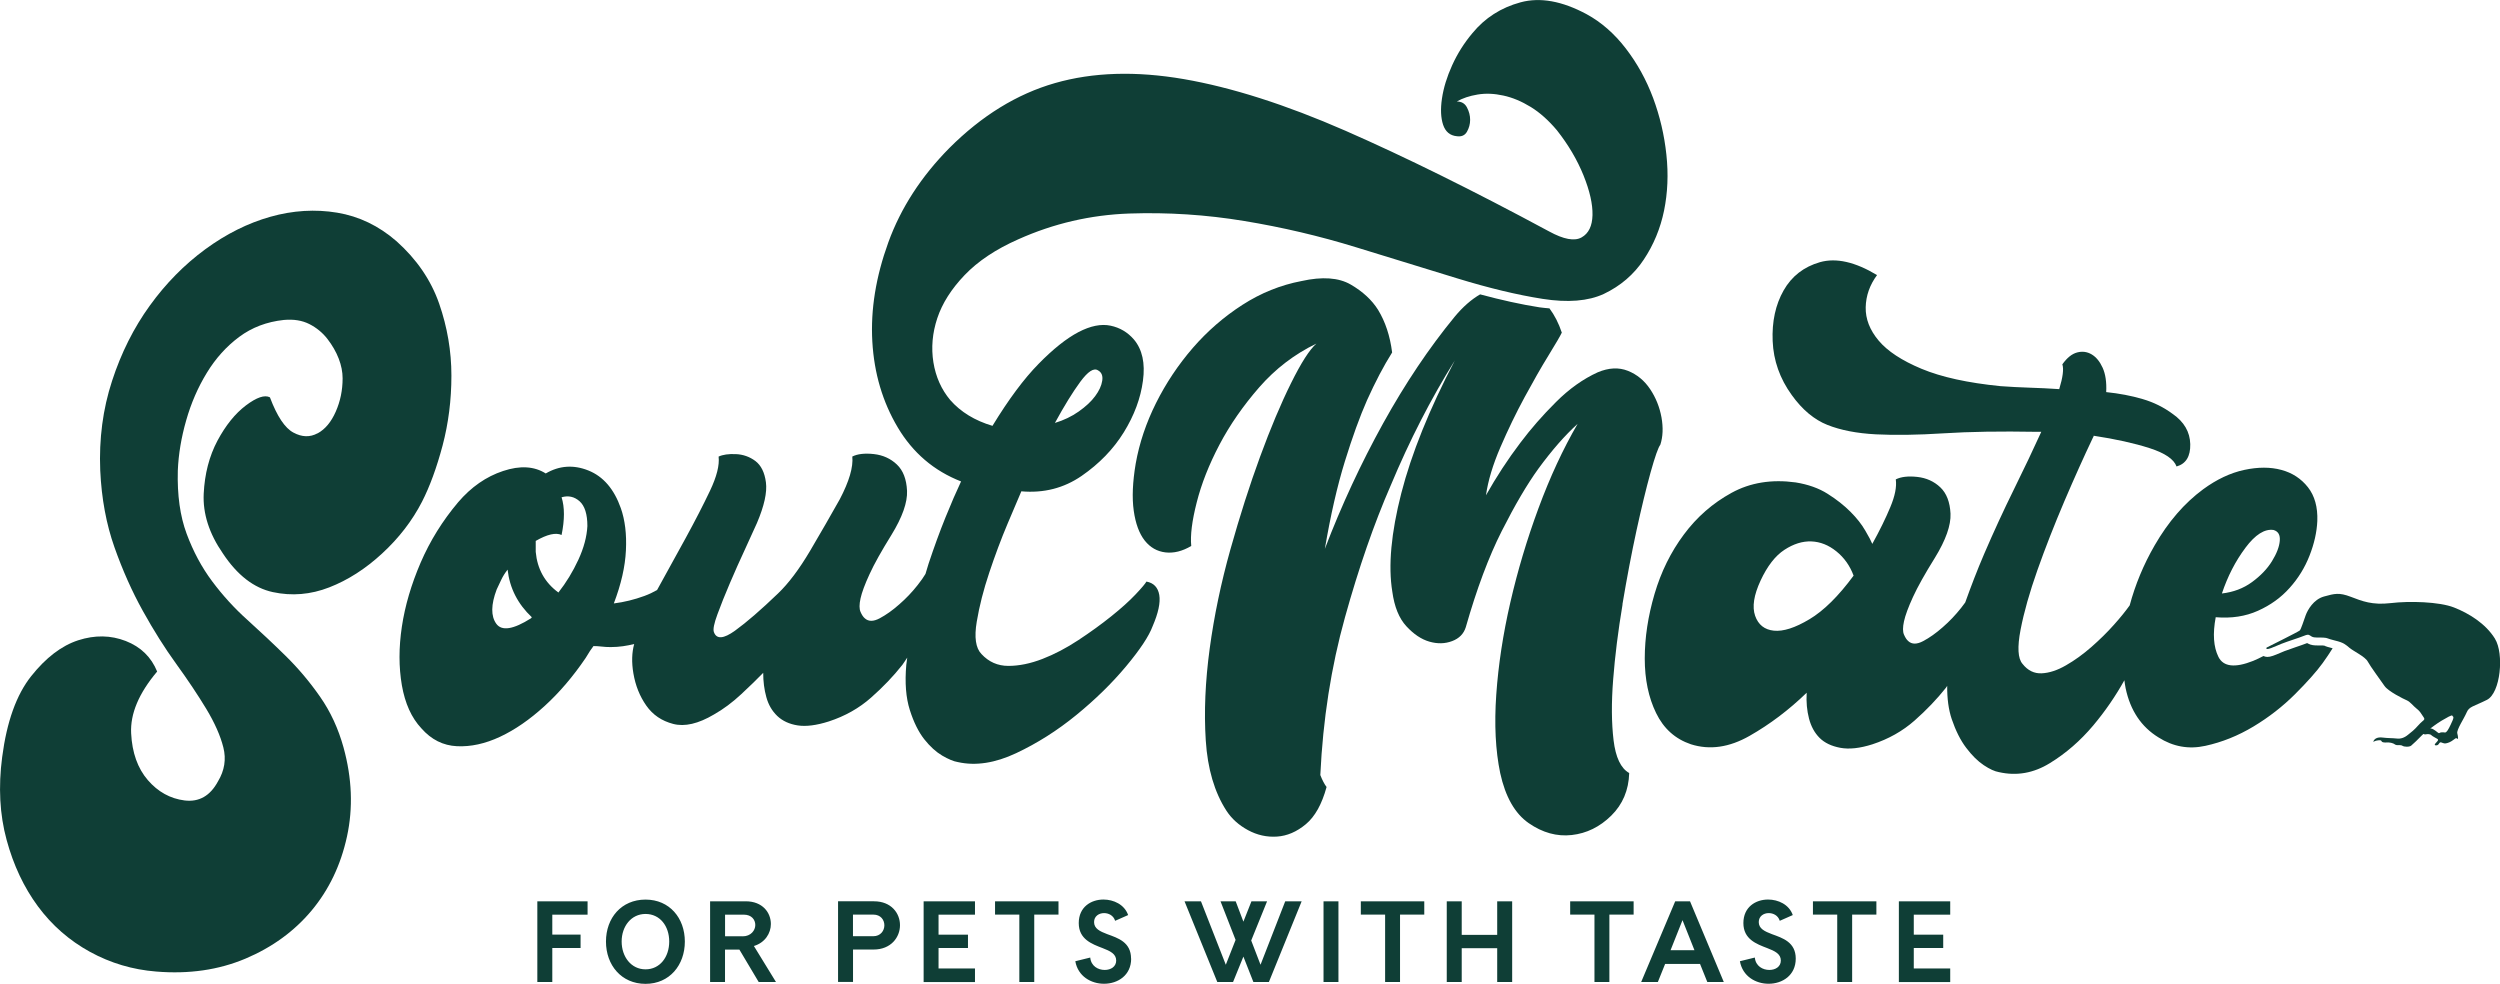
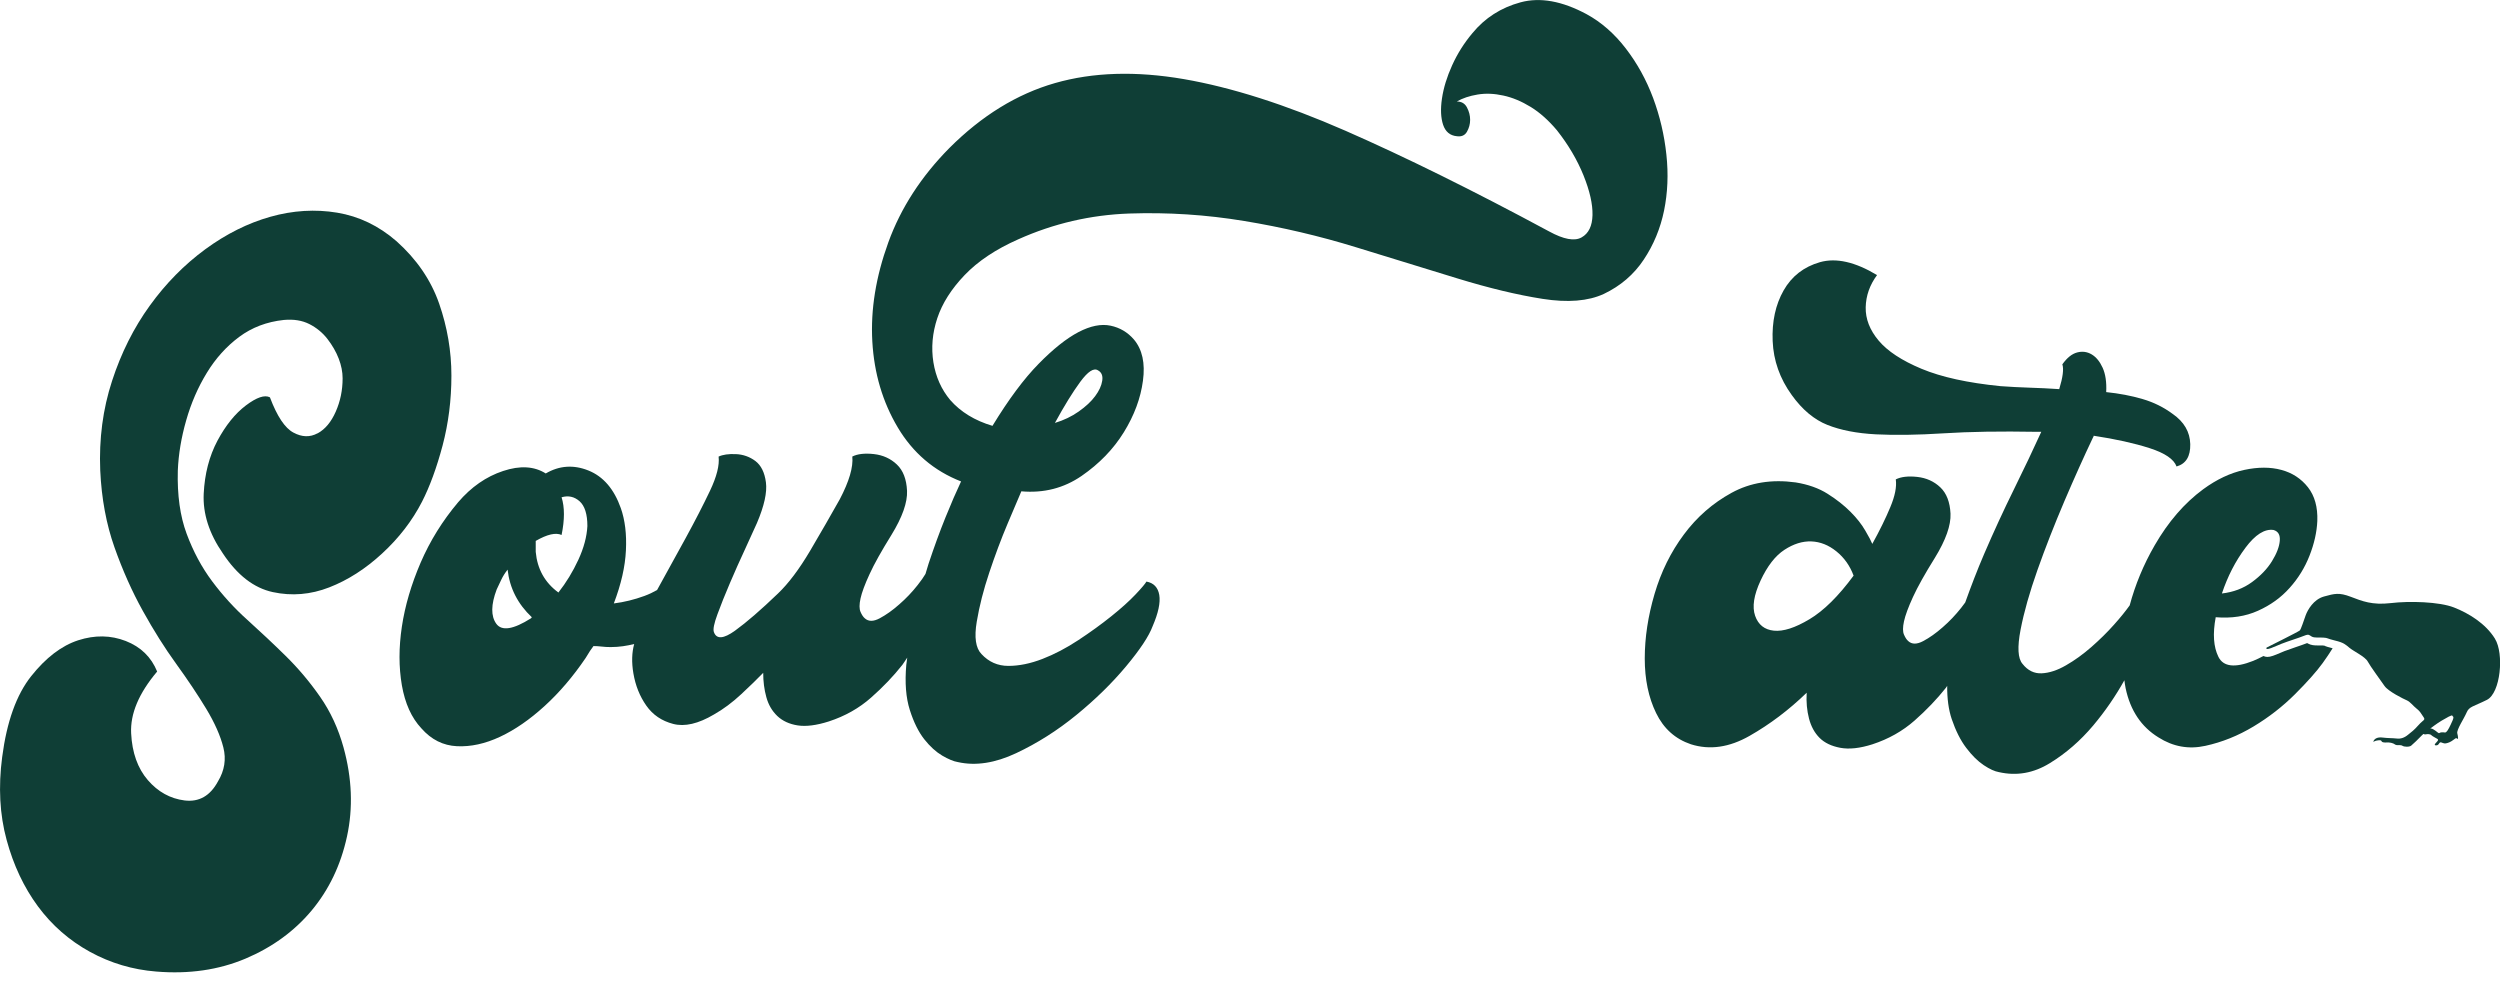
<svg xmlns="http://www.w3.org/2000/svg" id="_レイヤー_1" data-name="レイヤー_1" version="1.1" viewBox="0 0 496.06 195.22">
  <defs>
    <style>
      .st0 {
        fill: #0f3e36;
      }
    </style>
  </defs>
-   <path class="st0" d="M379.74,192.16v-4.06h5.84v-2.64h-5.84v-3.97h7.23v-2.64h-10.19v16.01h10.19v-2.69h-7.23ZM364.55,181.48v13.37h2.96v-13.37h4.81v-2.64h-12.59v2.64h4.81ZM356.32,190.22c0-3.29-2.62-4.09-4.72-4.86-1.46-.55-2.62-1.1-2.62-2.4,0-1.16.96-1.78,1.98-1.78.85,0,1.85.43,2.19,1.53l2.58-1.14c-.73-2.1-2.9-3.08-4.9-3.08-2.44,0-4.9,1.46-4.9,4.67s2.6,4.15,4.74,4.97c1.49.57,2.69,1.14,2.69,2.46,0,1.23-1.07,1.87-2.28,1.87-1.3,0-2.72-.75-2.88-2.46l-2.96.73c.53,2.99,3.12,4.47,5.7,4.47,2.72,0,5.38-1.66,5.38-4.99M331.48,188.54l2.37-5.96,2.37,5.96h-4.74ZM338.75,194.85h3.29l-6.7-16.01h-2.94l-6.75,16.01h3.31l1.44-3.58h6.93l1.44,3.58ZM316.38,181.48v13.37h2.96v-13.37h4.81v-2.64h-12.59v2.64h4.81ZM297.08,185.5v-6.66h2.97v16.01h-2.97v-6.7h-7.04v6.7h-2.97v-16.01h2.97v6.66h7.04ZM274.84,181.48v13.37h2.96v-13.37h4.81v-2.64h-12.59v2.64h4.81ZM265.58,178.84h-2.96v16.01h2.96v-16.01ZM255.02,178.84l-4.9,12.59-1.85-4.81,3.15-7.78h-3.1l-1.6,4.04-1.53-4.04h-3.01l2.99,7.66-1.94,4.93-4.93-12.59h-3.26l6.5,16.01h3.13l2.05-5.04,1.98,5.04h3.08l6.5-16.01h-3.26ZM224.43,190.22c0-3.29-2.62-4.09-4.72-4.86-1.46-.55-2.62-1.1-2.62-2.4,0-1.16.96-1.78,1.99-1.78.84,0,1.85.43,2.19,1.53l2.58-1.14c-.73-2.1-2.89-3.08-4.9-3.08-2.44,0-4.9,1.46-4.9,4.67s2.6,4.15,4.74,4.97c1.48.57,2.69,1.14,2.69,2.46,0,1.23-1.07,1.87-2.28,1.87-1.3,0-2.71-.75-2.87-2.46l-2.96.73c.52,2.99,3.12,4.47,5.7,4.47,2.72,0,5.38-1.66,5.38-4.99M202.26,181.48v13.37h2.96v-13.37h4.81v-2.64h-12.59v2.64h4.81ZM186.23,192.16v-4.06h5.84v-2.64h-5.84v-3.97h7.23v-2.64h-10.19v16.01h10.19v-2.69h-7.23ZM173.27,185.77c1.46,0,2.21-1.1,2.21-2.17s-.73-2.12-2.19-2.12h-4.04v4.28h4.01ZM173.43,178.84c3.42,0,5.15,2.37,5.15,4.74s-1.76,4.83-5.24,4.83h-4.08v6.43h-2.97v-16.01h7.14ZM147.36,185.78h-3.49v-4.29h3.72c1.55,0,2.28,1.01,2.28,2.06s-.87,2.24-2.51,2.24M153.97,194.85l-4.38-7.14c2.21-.66,3.37-2.53,3.37-4.36,0-2.26-1.64-4.51-4.99-4.51h-7.07v16.01h2.96v-6.43h2.85l3.83,6.43h3.42ZM128.09,192.34c2.85,0,4.7-2.44,4.7-5.52s-1.85-5.47-4.7-5.47-4.74,2.46-4.74,5.47,1.87,5.52,4.74,5.52M128.09,178.5c4.77,0,7.8,3.67,7.8,8.33s-3.03,8.39-7.8,8.39-7.85-3.7-7.85-8.39,3.06-8.33,7.85-8.33M109.59,188.1v6.75h-2.97v-16.01h9.97v2.65h-7v3.96h5.61v2.65h-5.61Z" />
-   <path class="st0" d="M321.93,119.92c.88-5.24,1.81-10.14,2.79-14.66.99-4.53,1.92-8.36,2.79-11.51.88-3.15,1.53-4.99,1.94-5.51.51-1.57.59-3.37.23-5.41-.37-2.03-1.11-3.9-2.25-5.61-1.14-1.7-2.61-2.92-4.42-3.64-1.81-.72-3.8-.62-5.97.29-2.9,1.32-5.67,3.28-8.3,5.91-2.64,2.62-4.99,5.32-7.06,8.07-2.49,3.28-4.76,6.76-6.83,10.43.41-2.88,1.37-6.07,2.87-9.55,1.5-3.47,3.1-6.79,4.81-9.94,1.7-3.14,3.28-5.91,4.73-8.26,1.45-2.36,2.33-3.87,2.64-4.53-.62-1.86-1.44-3.46-2.45-4.81-.66-.07-1.29-.1-1.99-.21-3.6-.56-7.56-1.44-11.77-2.57-1.71.99-3.4,2.45-5.05,4.44-5.07,6.17-9.8,13.22-14.2,21.16-4.39,7.94-8.25,16.24-11.56,24.9,1.14-6.69,2.46-12.46,3.96-17.32,1.5-4.85,2.97-8.92,4.42-12.2,1.66-3.67,3.31-6.82,4.97-9.45-.41-3.28-1.35-6.1-2.79-8.46-1.24-1.97-3.05-3.64-5.43-5.02-2.38-1.38-5.64-1.61-9.77-.69-4.14.79-8.04,2.36-11.71,4.72-3.67,2.36-6.96,5.22-9.86,8.56-2.89,3.35-5.32,6.99-7.29,10.93-1.96,3.93-3.31,7.94-4.03,12.01-.62,3.67-.75,6.79-.39,9.35.36,2.56,1.09,4.53,2.17,5.91,1.09,1.38,2.46,2.16,4.12,2.36,1.65.19,3.36-.23,5.12-1.28-.21-2.1.15-4.99,1.09-8.66.93-3.67,2.43-7.48,4.5-11.42,2.07-3.94,4.71-7.74,7.91-11.41,3.21-3.67,6.98-6.56,11.33-8.66-1.35,1.18-3.03,3.81-5.04,7.87-2.02,4.07-4.06,8.93-6.13,14.57-2.07,5.64-4.03,11.78-5.89,18.4-1.86,6.63-3.23,13.19-4.11,19.68-.88,6.49-1.14,12.57-.78,18.21.36,5.64,1.73,10.3,4.11,13.97,1.03,1.58,2.46,2.86,4.27,3.84,1.81.98,3.72,1.41,5.74,1.28,2.02-.13,3.93-.95,5.74-2.46,1.81-1.51,3.18-3.97,4.11-7.38-.21-.27-.41-.59-.62-.99-.21-.39-.41-.85-.62-1.38.52-11.02,2.15-21.46,4.89-31.29,2.74-9.85,5.76-18.57,9.08-26.18,3.73-8.92,7.97-17.19,12.72-24.8-5.07,9.71-8.61,18.5-10.63,26.37-2.01,7.87-2.61,14.37-1.78,19.49.41,3.02,1.34,5.31,2.79,6.88,1.45,1.57,2.97,2.6,4.58,3.06,1.6.46,3.1.42,4.5-.11,1.39-.52,2.3-1.44,2.71-2.75,2.17-7.61,4.55-13.97,7.14-19.09,2.59-5.12,5.01-9.25,7.29-12.4,2.69-3.67,5.27-6.62,7.76-8.86-2.9,4.99-5.48,10.56-7.76,16.73-2.28,6.17-4.14,12.4-5.59,18.7-1.45,6.3-2.38,12.4-2.79,18.3-.41,5.91-.15,11.09.78,15.55,1.03,4.72,2.92,8.04,5.66,9.94,2.74,1.9,5.59,2.69,8.54,2.36,2.95-.33,5.56-1.61,7.83-3.84,2.27-2.23,3.47-5.06,3.57-8.46-1.65-.92-2.69-3.09-3.1-6.49-.41-3.41-.45-7.45-.08-12.11.36-4.66.98-9.61,1.86-14.86" />
  <path class="st0" d="M63,85.98c-1.49.81-3.08.77-4.77-.14-1.69-.89-3.25-3.23-4.67-7-1.04-.54-2.63,0-4.77,1.61-2.14,1.62-4.02,3.96-5.65,7.01-1.62,3.06-2.53,6.56-2.72,10.5s1.07,7.9,3.8,11.85c2.85,4.31,6.16,6.87,9.92,7.68,3.76.81,7.5.5,11.19-.94,3.7-1.44,7.2-3.68,10.51-6.74,3.31-3.05,5.94-6.46,7.89-10.24,1.56-3.05,2.92-6.78,4.09-11.17,1.16-4.4,1.75-9.02,1.75-13.87s-.81-9.61-2.43-14.28c-1.63-4.67-4.45-8.8-8.47-12.39-3.51-3.05-7.43-4.94-11.77-5.66-4.35-.72-8.77-.45-13.24.81-4.48,1.26-8.79,3.42-12.94,6.46-4.16,3.06-7.82,6.78-11,11.18-3.18,4.4-5.68,9.38-7.49,14.95-1.82,5.57-2.6,11.49-2.34,17.77.26,5.57,1.2,10.64,2.82,15.22,1.62,4.58,3.5,8.8,5.65,12.66,2.14,3.86,4.35,7.37,6.62,10.5,2.27,3.14,4.25,6.1,5.94,8.89,1.68,2.79,2.82,5.35,3.4,7.68.59,2.33.23,4.58-1.07,6.73-1.55,2.88-3.76,4.13-6.62,3.78-2.85-.36-5.29-1.71-7.3-4.04-2.01-2.33-3.12-5.43-3.31-9.29-.19-3.86,1.52-7.94,5.16-12.25-1.17-2.87-3.24-4.89-6.23-6.06-2.99-1.16-6.13-1.21-9.44-.14-3.31,1.08-6.42,3.46-9.34,7.14-2.92,3.68-4.83,9.03-5.74,16.03-.78,5.93-.49,11.41.88,16.43,1.36,5.03,3.44,9.43,6.22,13.2,2.79,3.77,6.23,6.77,10.32,9.02,4.09,2.24,8.47,3.54,13.14,3.91,6.49.54,12.39-.32,17.71-2.56,5.32-2.25,9.7-5.44,13.14-9.56,3.44-4.13,5.78-9.02,7.01-14.68,1.23-5.66,1-11.54-.68-17.64-1.04-3.77-2.6-7.14-4.67-10.1-2.07-2.97-4.35-5.66-6.81-8.08-2.47-2.43-5-4.8-7.59-7.14-2.6-2.33-4.93-4.89-7.01-7.68-2.08-2.78-3.76-5.93-5.06-9.43-1.3-3.5-1.88-7.68-1.75-12.52.13-3.23.68-6.55,1.66-9.97.97-3.41,2.33-6.55,4.09-9.43,1.75-2.87,3.89-5.25,6.43-7.14,2.53-1.88,5.48-3,8.85-3.36,1.95-.18,3.63.09,5.06.81,1.42.72,2.63,1.71,3.6,2.96.97,1.26,1.72,2.56,2.24,3.91.52,1.35.77,2.65.77,3.91,0,2.34-.45,4.54-1.36,6.6-.91,2.07-2.11,3.5-3.6,4.31" />
  <path class="st0" d="M114.76,111.07c-1.09,2.36-2.41,4.53-3.96,6.5-2.69-1.97-4.19-4.66-4.5-8.07v-2.17c2.28-1.31,3.98-1.7,5.13-1.18.62-3.01.62-5.51,0-7.48,1.34-.39,2.53-.13,3.57.79,1.03.92,1.55,2.56,1.55,4.92-.11,2.1-.7,4.33-1.79,6.69M105.37,122.68c-3.52,2.23-5.81,2.59-6.9,1.08-1.08-1.5-1.06-3.77.08-6.79.31-.65.62-1.31.93-1.97.31-.65.72-1.31,1.24-1.97.41,3.67,2.02,6.82,4.81,9.45l-.16.19ZM214.37,75.74c1.5-2.03,2.66-2.79,3.49-2.26.72.39,1,1.08.85,2.06-.15.99-.62,2.01-1.4,3.06-.77,1.05-1.86,2.06-3.26,3.05-1.4.99-2.98,1.74-4.73,2.27,1.86-3.41,3.54-6.13,5.04-8.17M227.48,115.4c-.21.39-.93,1.25-2.17,2.56-1.24,1.31-2.84,2.75-4.81,4.33s-4.14,3.15-6.52,4.72c-2.38,1.57-4.76,2.82-7.14,3.74-2.38.92-4.63,1.38-6.75,1.38s-3.9-.79-5.35-2.36c-1.14-1.18-1.45-3.32-.93-6.4.51-3.08,1.34-6.33,2.48-9.74,1.14-3.41,2.35-6.66,3.65-9.74,1.29-3.08,2.2-5.22,2.72-6.4,4.45.39,8.43-.63,11.95-3.05,3.52-2.43,6.31-5.31,8.38-8.66,2.07-3.35,3.34-6.76,3.8-10.24.47-3.47-.13-6.2-1.79-8.17-1.24-1.44-2.79-2.36-4.65-2.75-1.86-.39-3.98.04-6.36,1.28-2.38,1.25-5.02,3.35-7.91,6.3-2.9,2.95-5.95,7.05-9.15,12.3-3.52-1.05-6.31-2.76-8.38-5.12-1.76-2.1-2.87-4.6-3.34-7.48-.46-2.88-.21-5.81.77-8.76.98-2.95,2.79-5.8,5.43-8.56,2.64-2.76,6.18-5.12,10.63-7.09,7.03-3.15,14.37-4.85,22.03-5.12,7.66-.26,15.26.23,22.81,1.48,7.54,1.24,14.94,2.98,22.18,5.21,7.24,2.23,13.97,4.3,20.17,6.2,6.2,1.9,11.81,3.25,16.83,4.04,5.01.79,9.08.46,12.18-.98,3.31-1.58,5.95-3.84,7.91-6.79,1.97-2.95,3.31-6.2,4.04-9.74.72-3.54.88-7.25.46-11.12-.41-3.87-1.29-7.61-2.63-11.22-1.35-3.61-3.16-6.89-5.43-9.84-2.27-2.95-4.86-5.21-7.76-6.79-4.87-2.62-9.23-3.41-13.11-2.36-3.88,1.05-7.06,3.09-9.54,6.1-1.66,1.97-3,4.1-4.04,6.4-1.04,2.29-1.71,4.49-2.02,6.59-.31,2.1-.23,3.84.23,5.22.47,1.38,1.37,2.13,2.72,2.26.93.13,1.6-.17,2.01-.89.41-.72.63-1.51.63-2.36s-.21-1.67-.63-2.46c-.41-.79-1.08-1.18-2.01-1.18,1.14-.66,2.51-1.11,4.11-1.38,1.6-.27,3.31-.2,5.12.2,1.81.39,3.62,1.15,5.43,2.26,1.81,1.11,3.54,2.66,5.2,4.63,2.27,2.88,4.03,5.87,5.28,8.96,1.24,3.08,1.83,5.71,1.78,7.87-.05,2.16-.77,3.65-2.17,4.43-1.4.79-3.55.39-6.44-1.19-15.1-8.13-28.58-14.79-40.42-19.98-11.85-5.18-22.53-8.59-32.04-10.24-9.52-1.64-18.05-1.38-25.6.79-7.55,2.17-14.53,6.47-20.95,12.89-5.58,5.65-9.62,11.88-12.1,18.7-2.48,6.83-3.54,13.38-3.18,19.69.36,6.3,2.04,11.98,5.04,17.03,3,5.05,7.19,8.63,12.57,10.73-.93,1.97-1.97,4.36-3.11,7.18-1.14,2.82-2.25,5.88-3.34,9.15-.22.66-.4,1.35-.61,2.02-.37.63-.88,1.36-1.56,2.22-1.08,1.37-2.3,2.66-3.65,3.83-1.34,1.19-2.64,2.1-3.88,2.76-1.24.66-2.22.66-2.95,0-.31-.26-.6-.69-.85-1.28-.26-.59-.26-1.48,0-2.66.26-1.18.85-2.79,1.79-4.82.93-2.04,2.38-4.62,4.34-7.78,2.17-3.54,3.2-6.46,3.1-8.76-.11-2.29-.77-4.04-2.02-5.22-1.24-1.18-2.77-1.87-4.57-2.07-1.81-.2-3.24-.03-4.27.49.21,2.1-.62,4.92-2.48,8.47-1.76,3.14-3.73,6.56-5.89,10.23-2.17,3.67-4.3,6.49-6.36,8.46-3.41,3.28-6.26,5.74-8.54,7.39-2.28,1.64-3.67,1.74-4.19.29-.21-.53.02-1.7.7-3.54.67-1.84,1.5-3.9,2.48-6.2.98-2.29,1.99-4.56,3.03-6.79,1.03-2.23,1.81-3.93,2.33-5.12,1.45-3.41,2.04-6.1,1.78-8.07-.26-1.97-.96-3.37-2.09-4.23-1.14-.85-2.44-1.31-3.89-1.37-1.44-.06-2.58.1-3.41.49.2,1.71-.37,3.97-1.71,6.79-1.34,2.82-2.95,5.94-4.81,9.35-1.84,3.38-3.74,6.83-5.69,10.34-.77.44-1.6.84-2.53,1.18-1.97.72-3.98,1.22-6.05,1.48,1.45-3.81,2.25-7.31,2.4-10.53.16-3.22-.18-6-1.01-8.37-1.34-3.8-3.49-6.3-6.44-7.48-2.95-1.18-5.77-.98-8.46.59-2.28-1.44-5.1-1.61-8.46-.49-3.36,1.11-6.34,3.18-8.92,6.2-3.1,3.67-5.58,7.67-7.45,12-1.86,4.33-3.1,8.56-3.72,12.7-.62,4.13-.62,8,0,11.61.63,3.61,1.91,6.46,3.88,8.56,1.96,2.23,4.31,3.41,7.06,3.54,2.74.13,5.59-.49,8.54-1.87,2.95-1.38,5.89-3.41,8.84-6.1,2.95-2.69,5.66-5.87,8.15-9.54.62-1.05,1.14-1.84,1.55-2.36.51,0,1.06.03,1.63.1.57.07,1.17.1,1.79.1,1.7,0,3.22-.25,4.66-.61-.47,1.71-.53,3.64-.16,5.82.41,2.43,1.27,4.56,2.56,6.4,1.29,1.84,3.07,3.05,5.35,3.64,2.28.59,4.96-.03,8.07-1.87,1.86-1.05,3.67-2.4,5.43-4.04,1.76-1.64,3.21-3.05,4.35-4.23,0,1.7.2,3.31.62,4.82.41,1.51,1.14,2.75,2.17,3.74,1.03.98,2.38,1.61,4.04,1.87,1.65.26,3.73,0,6.2-.79,3.21-1.05,6-2.62,8.38-4.73,2.38-2.1,4.44-4.26,6.2-6.49.34-.45.64-.97.97-1.44-.06.47-.14.97-.19,1.44-.31,3.54-.07,6.53.7,8.95.77,2.43,1.73,4.36,2.87,5.81,1.14,1.44,2.33,2.52,3.57,3.25,1.24.72,2.27,1.15,3.1,1.28,3.52.79,7.37.2,11.56-1.77,4.19-1.97,8.17-4.49,11.95-7.58,3.77-3.08,7.06-6.3,9.85-9.64,2.79-3.34,4.55-6,5.28-7.97,1.13-2.62,1.57-4.69,1.32-6.2-.26-1.5-1.11-2.4-2.56-2.66" />
  <path class="st0" d="M359.04,122.87c-2.85,1.71-5.2,2.46-7.06,2.27-1.86-.19-3.1-1.18-3.72-2.95-.62-1.78-.26-4.1,1.08-6.99,1.34-2.88,2.92-4.92,4.73-6.1,1.81-1.18,3.59-1.74,5.35-1.67,1.76.07,3.41.72,4.96,1.97,1.55,1.25,2.69,2.85,3.42,4.82-3,4.07-5.92,6.96-8.77,8.66M445.54,108.7c1.96-2.62,3.82-3.8,5.58-3.54.93.27,1.35.98,1.24,2.17-.1,1.18-.62,2.53-1.55,4.03-.93,1.51-2.25,2.89-3.96,4.14-1.7,1.25-3.7,2-5.97,2.26,1.14-3.41,2.69-6.43,4.66-9.05M461.38,128.17q-.17-.07-.46-.09c-.17-.01-.33-.01-.48-.01h-.64c-.59,0-1.22-.04-1.83-.37-.07-.03-.13-.07-.18-.1,0,0-.01,0-.02.01-.54.22-1.38.5-2.25.8-.8.28-1.63.56-2.23.79-.24.09-.51.21-.79.33-1.19.51-1.95.82-2.61.82-.28,0-.54-.08-.77-.18-.69.35-1.37.7-2.03.96-3.62,1.44-5.92,1.18-6.9-.79-.98-1.97-1.16-4.59-.54-7.87,3.1.26,5.9-.16,8.38-1.28,2.48-1.11,4.58-2.62,6.28-4.53,1.71-1.9,3.03-4.04,3.95-6.4.93-2.36,1.45-4.66,1.55-6.88.1-2.76-.52-4.99-1.86-6.7-1.35-1.71-3.1-2.86-5.27-3.44-2.17-.59-4.63-.59-7.37,0-2.74.59-5.46,1.87-8.15,3.84-3.73,2.75-6.93,6.46-9.62,11.12-2.24,3.88-3.87,7.86-4.96,11.92-.84,1.17-1.86,2.44-3.11,3.83-1.34,1.51-2.84,2.98-4.49,4.43-1.66,1.45-3.33,2.66-5.05,3.64-1.71.99-3.31,1.51-4.81,1.58-1.5.07-2.77-.56-3.8-1.87-.93-1.05-1.06-3.31-.39-6.79.67-3.48,1.79-7.42,3.34-11.81,1.55-4.39,3.34-8.95,5.35-13.68,2.02-4.72,3.91-8.92,5.66-12.6.1-.13.15-.26.15-.39,4.35.66,8.04,1.48,11.1,2.46,3.05.98,4.83,2.2,5.35,3.64,1.86-.53,2.77-2,2.72-4.43-.06-2.42-1.22-4.43-3.49-6-1.76-1.31-3.75-2.3-5.97-2.95-2.23-.66-4.63-1.11-7.22-1.38.1-1.97-.14-3.57-.7-4.82-.57-1.25-1.29-2.13-2.18-2.66-.88-.52-1.84-.66-2.87-.39-1.04.27-2.02,1.05-2.95,2.36.31.92.1,2.56-.62,4.92-1.97-.13-3.93-.23-5.9-.29-1.97-.07-3.88-.16-5.74-.3-6.52-.65-11.74-1.8-15.67-3.44-3.93-1.64-6.77-3.51-8.53-5.61-1.76-2.1-2.61-4.3-2.56-6.6.05-2.29.8-4.43,2.25-6.39-4.35-2.62-8.12-3.47-11.33-2.56-3.2.92-5.61,2.79-7.21,5.61-1.6,2.82-2.33,6.17-2.17,10.04.16,3.87,1.42,7.45,3.8,10.73,2.07,2.88,4.42,4.86,7.06,5.91,2.64,1.05,5.84,1.67,9.62,1.87,3.77.19,8.25.13,13.42-.2,5.17-.33,11.33-.43,18.47-.3h.93c-1.55,3.41-3.36,7.22-5.43,11.42-2.07,4.2-4.03,8.46-5.9,12.8-1.4,3.26-2.62,6.46-3.76,9.64-.24.34-.51.7-.82,1.09-1.09,1.37-2.3,2.66-3.65,3.83-1.34,1.18-2.64,2.1-3.88,2.75-1.24.66-2.23.66-2.95,0-.31-.26-.59-.68-.85-1.28-.26-.59-.26-1.47,0-2.65.26-1.19.85-2.79,1.78-4.82.93-2.03,2.38-4.62,4.35-7.78,2.17-3.54,3.2-6.46,3.1-8.76-.11-2.29-.78-4.04-2.02-5.22-1.24-1.18-2.77-1.87-4.57-2.07-1.81-.2-3.23-.03-4.27.49.21,1.45-.15,3.28-1.09,5.52-.93,2.23-2.12,4.66-3.57,7.28-.21-.53-.67-1.41-1.4-2.65-.72-1.25-1.7-2.49-2.95-3.74-1.24-1.24-2.74-2.43-4.5-3.54-1.76-1.12-3.88-1.87-6.36-2.27-4.76-.65-9,.03-12.72,2.07-3.72,2.04-6.88,4.79-9.46,8.27-2.59,3.47-4.53,7.41-5.82,11.8-1.29,4.4-1.94,8.66-1.94,12.8s.75,7.74,2.25,10.82c1.5,3.09,3.8,5.15,6.91,6.2,3.73,1.18,7.6.63,11.64-1.67,4.04-2.3,7.81-5.15,11.33-8.56-.11,1.84.05,3.54.46,5.12.41,1.57,1.11,2.85,2.1,3.84.98.98,2.35,1.64,4.11,1.97,1.76.33,3.88.1,6.36-.69,3.21-1.05,6-2.62,8.38-4.72,2.38-2.1,4.44-4.26,6.21-6.49.09-.12.17-.27.26-.39-.02,2.52.27,4.72.9,6.59.78,2.29,1.73,4.2,2.87,5.7,1.14,1.51,2.3,2.66,3.49,3.45,1.18.79,2.19,1.24,3.02,1.38,3.51.79,6.87.2,10.08-1.78,3.21-1.96,6.07-4.46,8.61-7.47,2.39-2.85,4.44-5.84,6.19-8.98.08.53.13,1.07.25,1.6.93,4.4,3.11,7.65,6.52,9.74,2.89,1.84,6,2.4,9.3,1.67,3.31-.72,6.49-2,9.55-3.84,3.05-1.83,5.79-3.97,8.22-6.39,2.43-2.43,4.27-4.49,5.51-6.2.74-1.02,1.38-1.99,1.97-2.93-.85-.2-1.23-.35-1.49-.44" />
  <path class="st0" d="M486.6,143.07c-.45,1.03-.9,1.94-1.2,2.17-.28.23-.26.03-.87.07-.61.03-.45.35-.87,0-.42-.36-1.23-.94-1.49-.71,0,0,1.39-1.07,2.33-1.62.94-.55,2.04-1.2,2.1-.97.06.23.45.03,0,1.07M495.04,126.7c-1.84-2.96-5.14-5-8.1-6.16-2.96-1.16-8.88-1.31-12.56-.87-3.69.43-5.68-.39-7.95-1.26-2.28-.87-3.2-.63-5.29-.05-2.09.58-3.25,2.67-3.64,3.73-.39,1.07-.92,2.77-1.17,3.01-.24.24-6.59,3.4-6.59,3.4-.36.79,1.75-.28,2.97-.76,1.23-.49,3.43-1.16,4.46-1.58,1.03-.42,1-.13,1.55.16.55.29,1.33.13,2.3.2.97.06.55.16,2.3.58,1.75.42,2.07.78,2.88,1.45.81.68,3.11,1.75,3.62,2.72.52.97,2.59,3.78,3.33,4.85.74,1.07,3.75,2.56,4.43,2.85.68.29,1.16,1.03,1.91,1.62.75.58.88.97,1.36,1.65.49.68.03.52-.97,1.65-1.01,1.13-1.26,1.23-2.04,1.88-.77.65-1.52.87-2.29.77-.77-.09-1.81-.06-2.78-.19-.97-.13-1.55.19-1.78.64-.22.46,0,0,.91-.09.9-.1.42.26.97.39.55.13.84-.07,1.58.1.74.16.73.44,1.15.46.41.02.87-.05,1.14.15.27.19,1.31.27,1.7-.05.39-.32,1.45-1.33,2.04-1.96.58-.63.41-.19.78-.27.37-.07.92-.1,1.17.15.24.24.85.53,1.21.75.36.22-.14.58-.44.95-.3.36.27.41.51.25.27-.17.26-.42.49-.51.22-.1.61.29,1.13.19.52-.1.97-.29,1.55-.74.58-.45.51-.29.71-.16.19.13.19-.36,0-1.07-.2-.71,1.32-2.91,1.84-4.14.52-1.23,1.31-1.16,4.03-2.52,2.72-1.36,3.44-9.17,1.6-12.13" />
</svg>